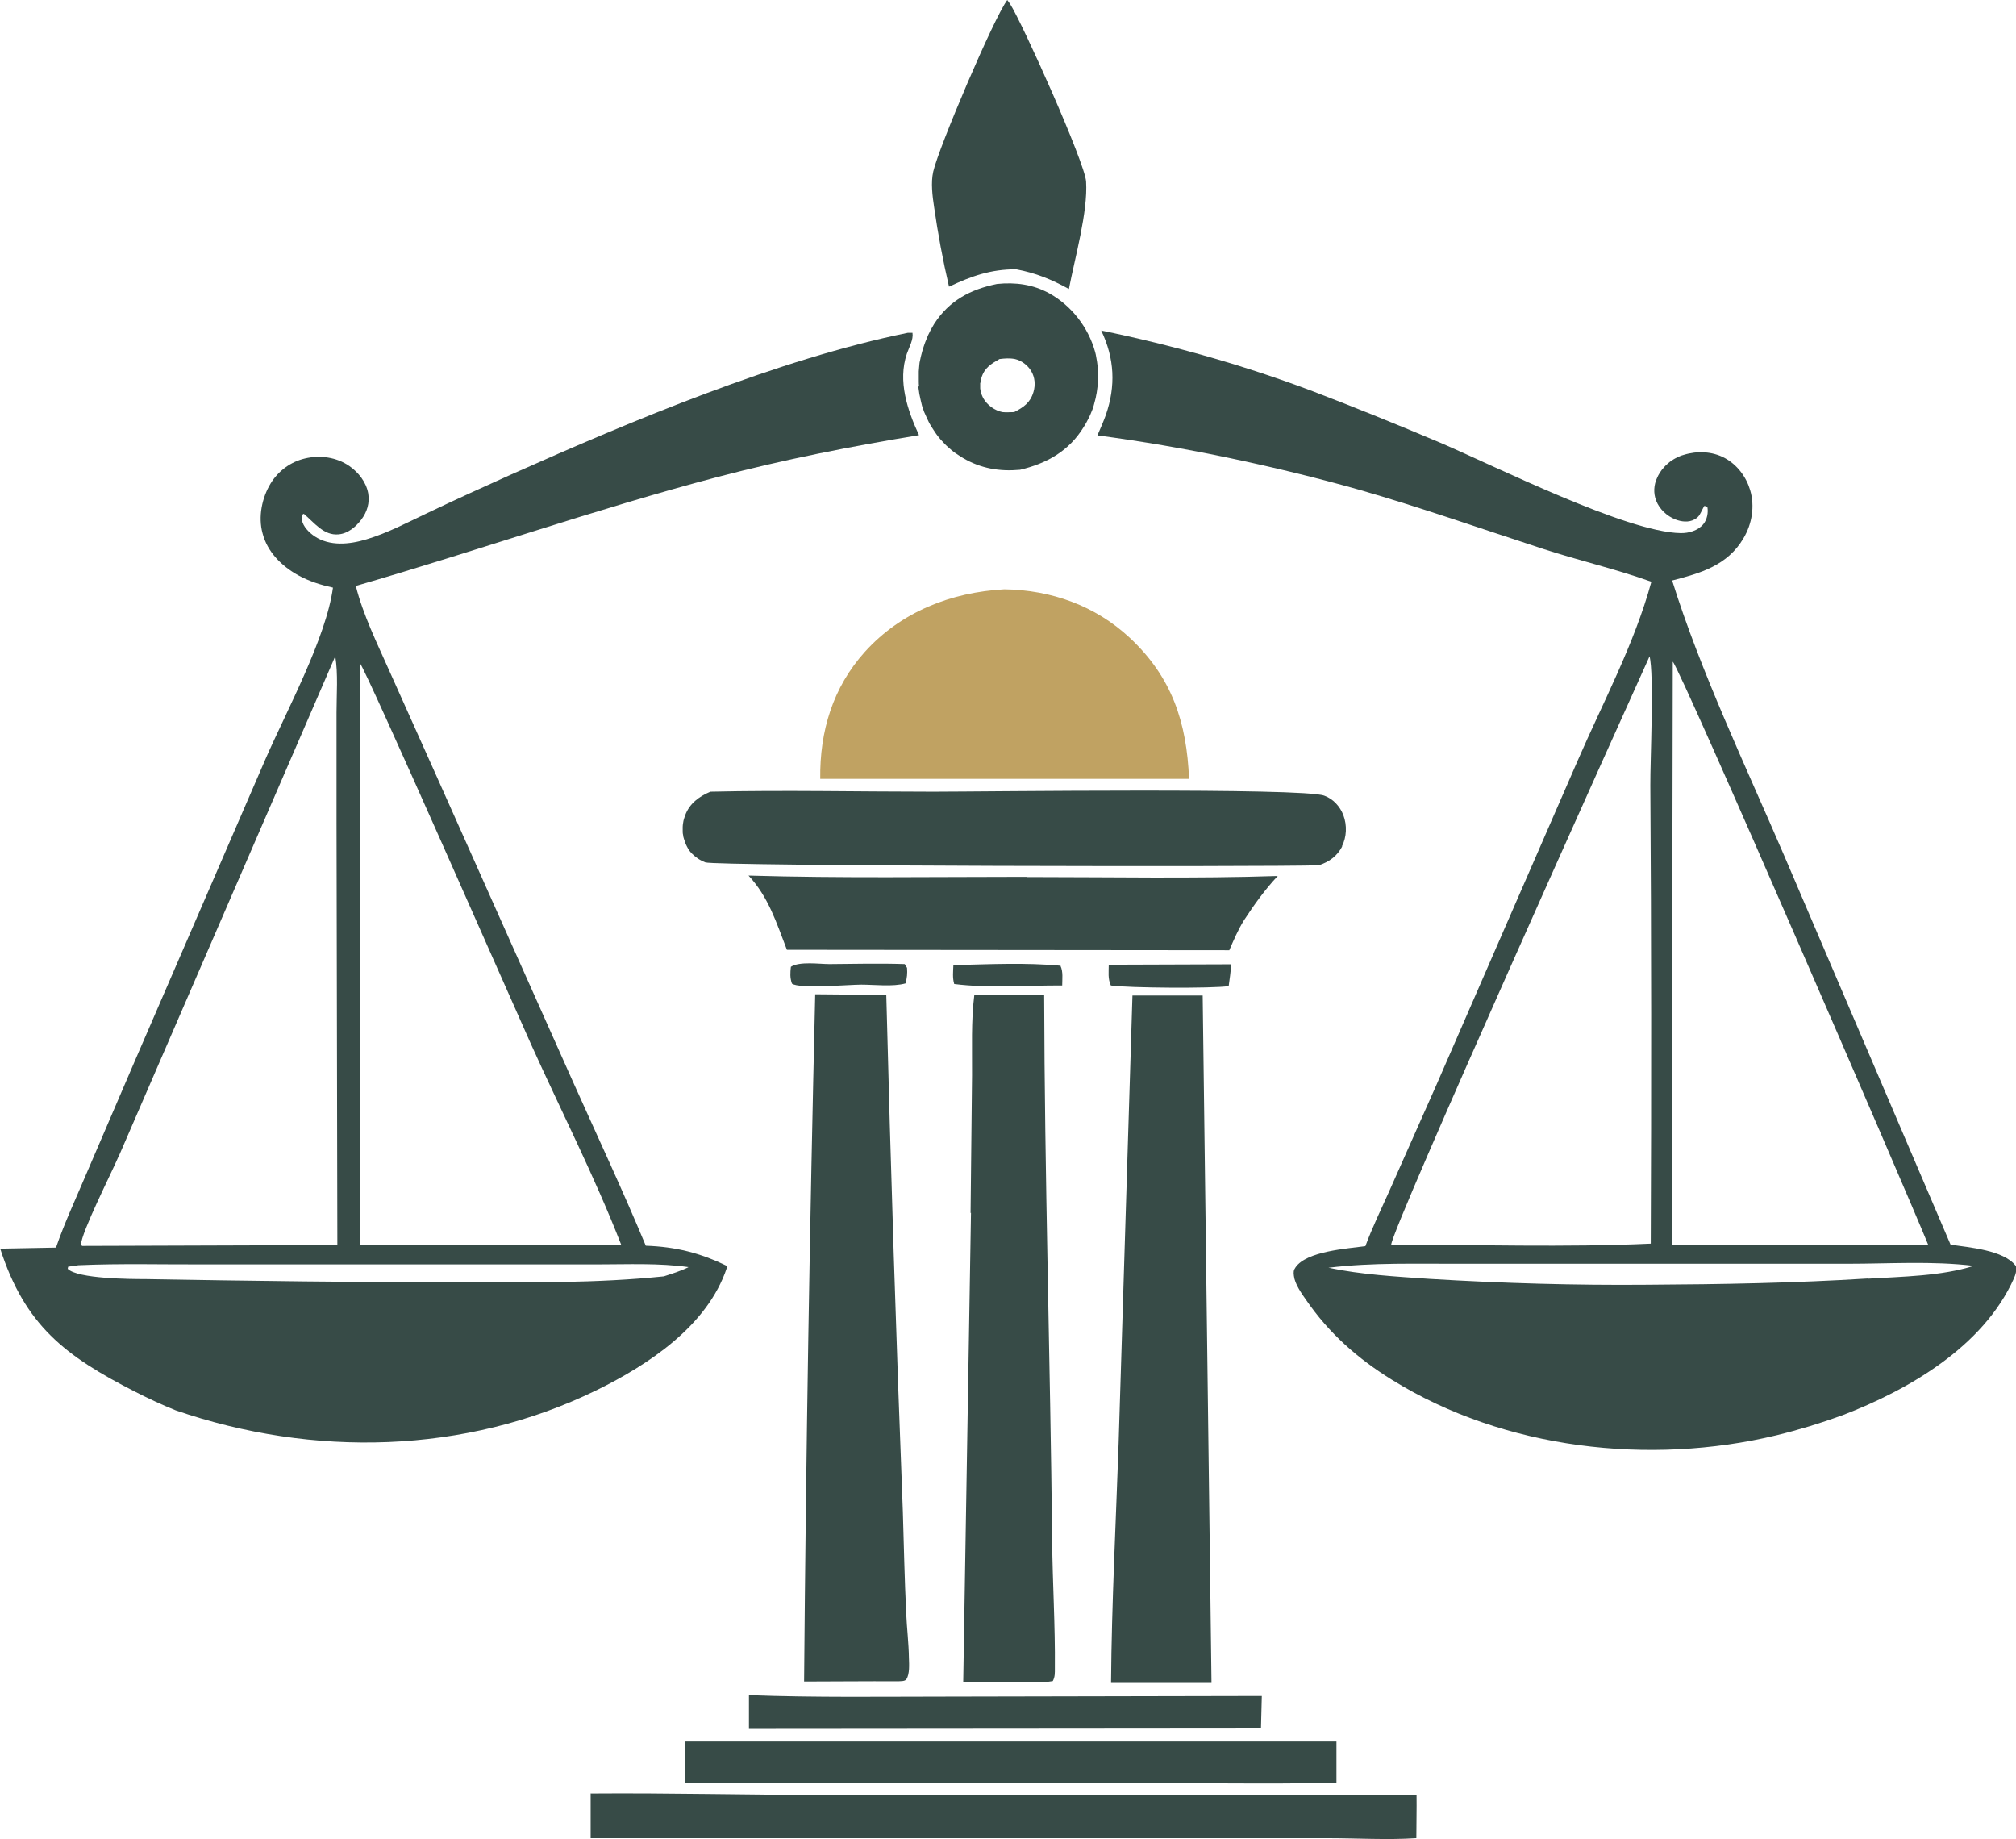
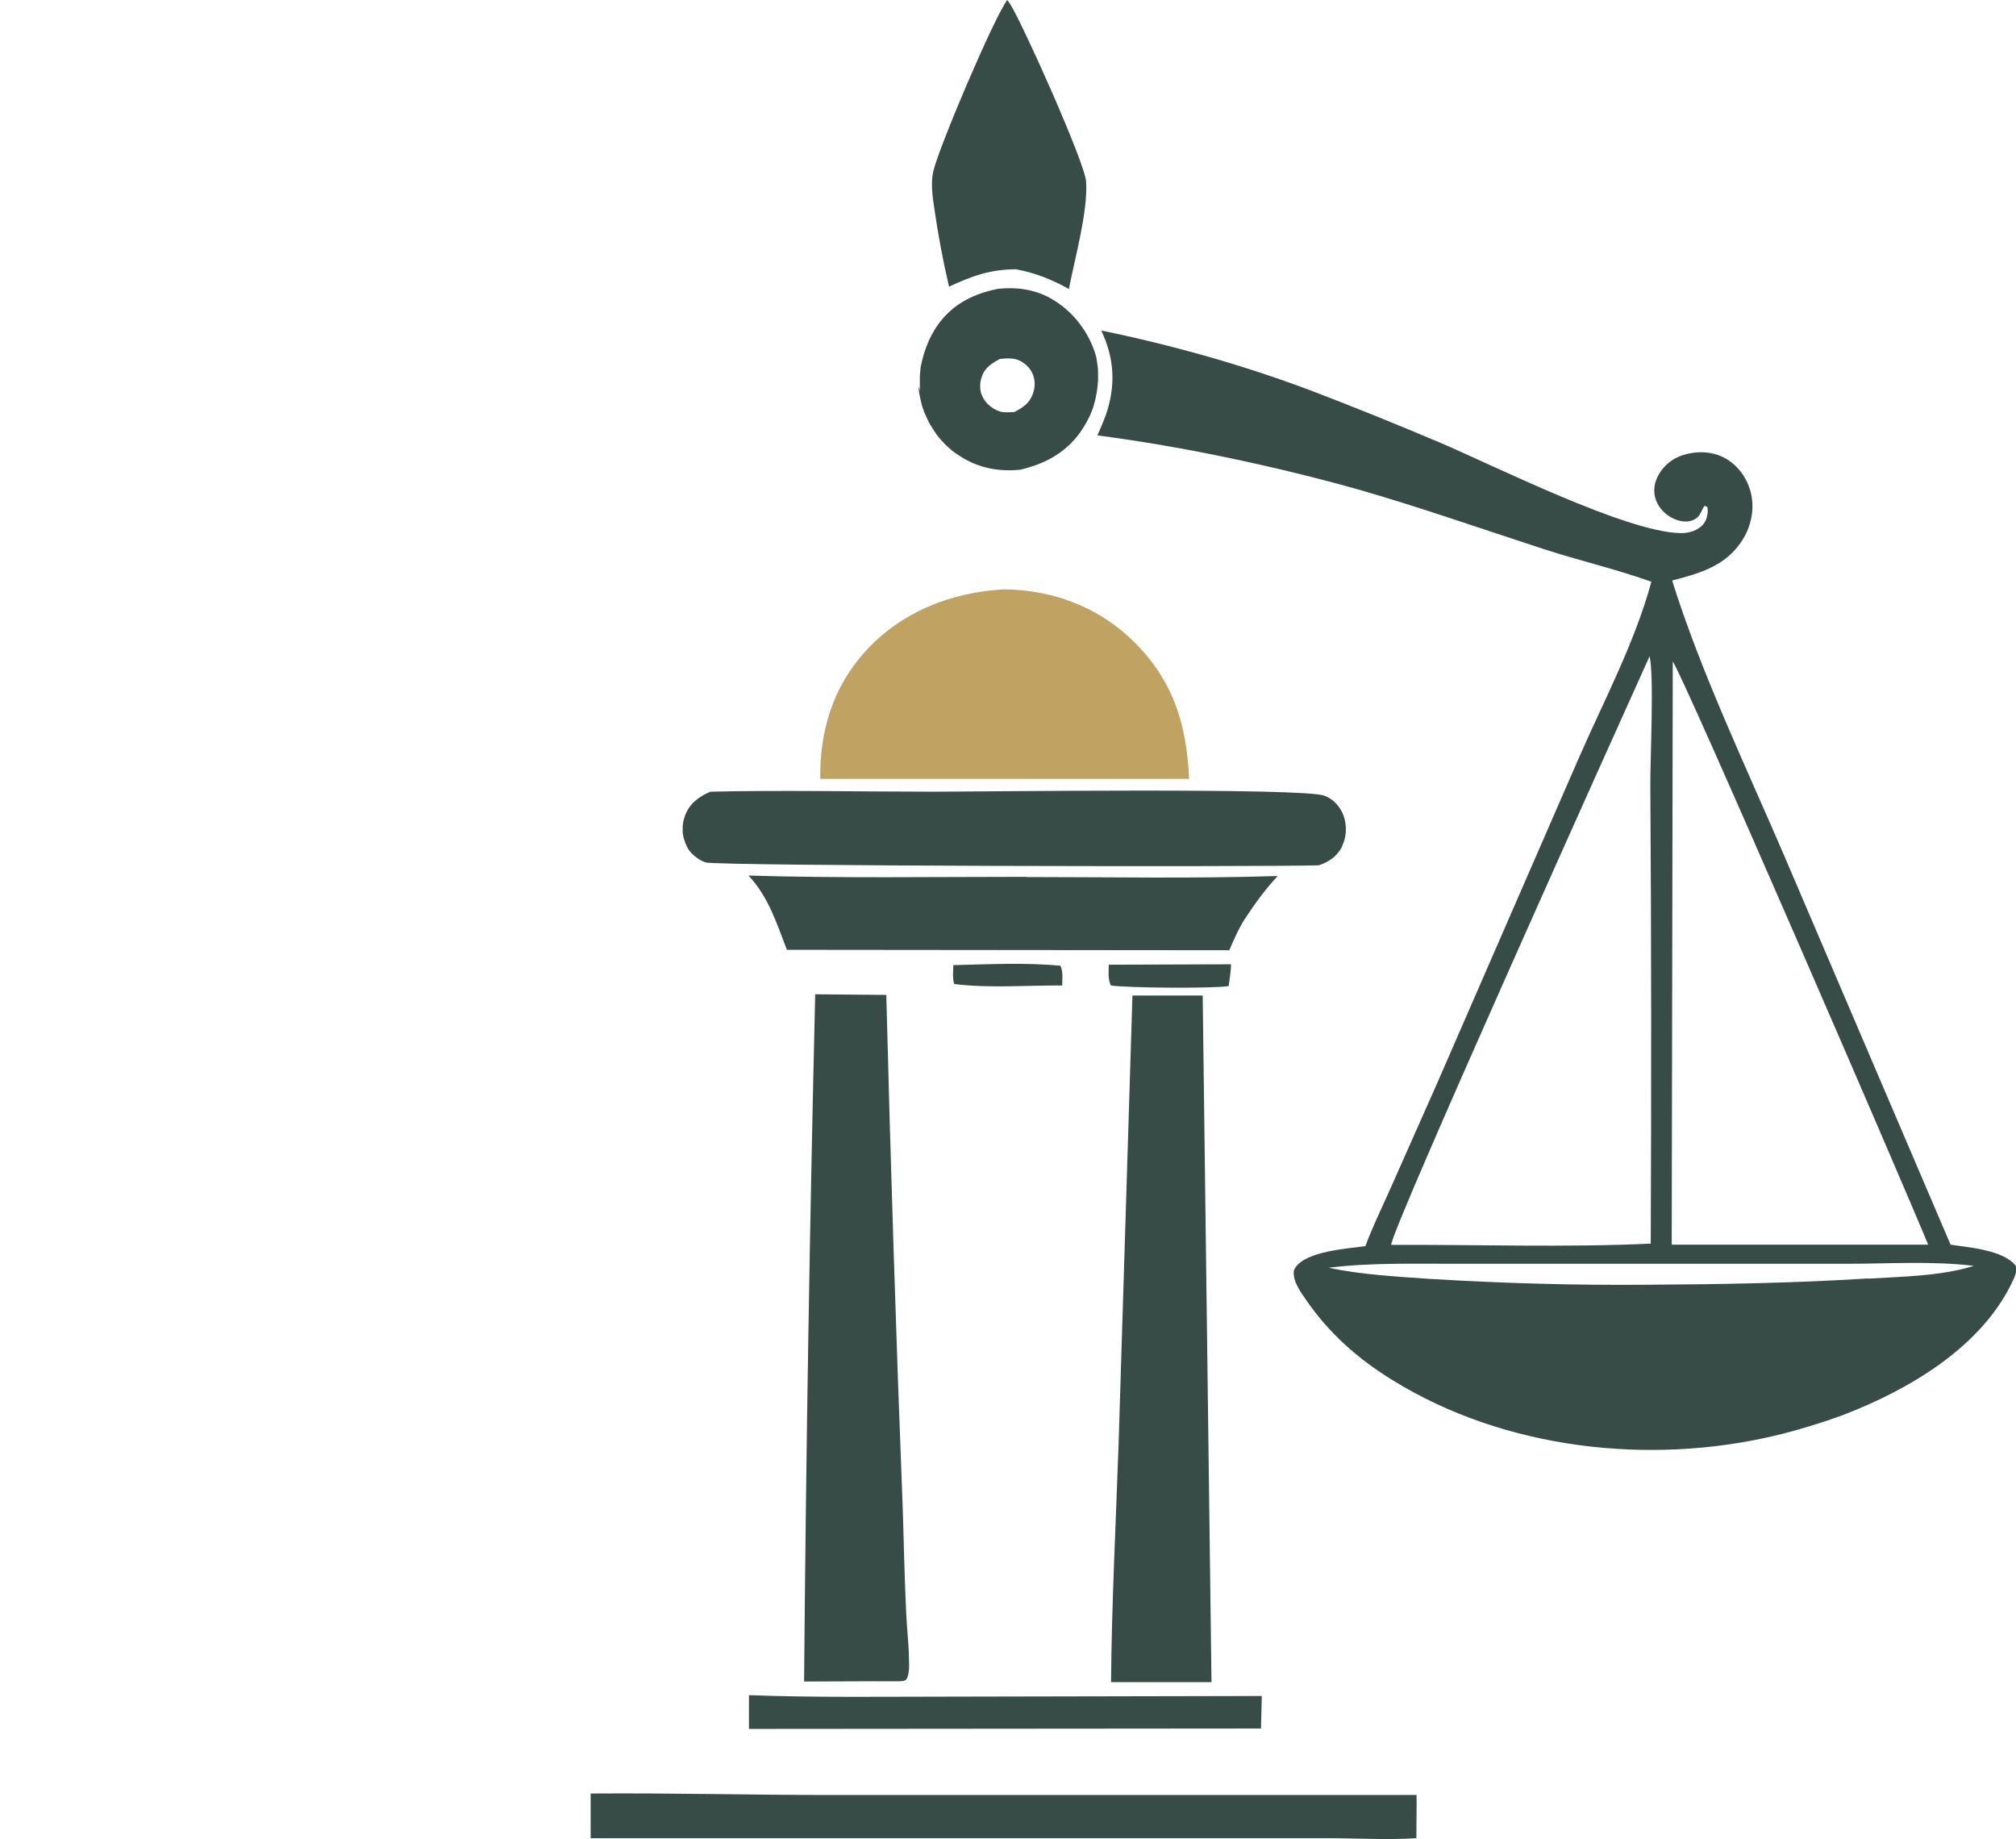
<svg xmlns="http://www.w3.org/2000/svg" id="Layer_1" data-name="Layer 1" viewBox="0 0 96.15 87.69">
  <defs>
    <style> .cls-1 { fill: #374b47; } .cls-1, .cls-2 { stroke-width: 0px; } .cls-2 { fill: #c0a262; } </style>
  </defs>
  <path class="cls-1" d="M50.59,46.05c-1.66-.16-3.45-.07-5.12-.03-.01.3-.05.61.04.9,1.66.21,3.47.06,5.15.07,0-.3.05-.66-.08-.93h0Z" />
-   <path class="cls-1" d="M43.15,45.97c-1.2-.04-2.39-.01-3.59,0-.49,0-1.43-.14-1.84.13-.03.29-.05.51.05.8.33.26,2.73.05,3.31.05.63,0,1.51.11,2.11-.06.07-.28.09-.46.07-.74l-.11-.18Z" />
  <path class="cls-1" d="M58.71,45.98l-5.83.02c0,.34-.05.67.1.99.79.12,4.87.15,5.62.03.04-.34.11-.69.11-1.04h0Z" />
  <path class="cls-1" d="M35.71,82.44l24.43-.02.04-1.55-14.9.03c-3.18,0-6.38.05-9.56-.07v1.61s0,0,0,0Z" />
-   <path class="cls-1" d="M32.66,85.01h20.58c3.49,0,7.01.07,10.5,0v-1.97s-31.07,0-31.07,0c0,.65-.02,1.31-.01,1.97h0Z" />
-   <path class="cls-1" d="M43.8,18.42c0,.08.02.16.03.24.01.08.02.16.04.23.02.08.03.16.05.23.02.07.03.14.05.21.02.07.04.14.07.21.02.07.05.14.08.2s.06.13.09.2.06.13.09.19c.03.06.07.13.11.19.04.06.07.12.12.19s.08.12.12.18.09.12.13.17.09.11.14.16.1.11.15.16c.05.05.1.1.16.15.05.05.11.09.16.14.06.05.11.09.17.13.06.04.12.08.18.12.06.04.12.08.19.12.85.5,1.75.65,2.72.56,1.27-.3,2.33-.89,3.03-2.03.04-.07.08-.13.12-.2.04-.07.07-.14.11-.21s.07-.14.1-.21c.03-.07.06-.14.09-.22.03-.07.05-.15.07-.22s.04-.15.06-.23c.02-.07.04-.15.05-.23.02-.08.03-.15.04-.23.01-.08.02-.15.03-.23,0-.08.01-.16.02-.23,0-.08,0-.16,0-.23s0-.16,0-.23-.01-.16-.02-.23-.02-.15-.03-.23c-.01-.08-.03-.15-.04-.23s-.03-.15-.05-.23c-.32-1.16-1.12-2.2-2.18-2.79-.78-.43-1.62-.54-2.5-.45-1.27.26-2.28.79-3,1.91-.04.07-.08.14-.12.21-.04.07-.08.14-.11.21-.04.07-.07.14-.1.22s-.06.15-.09.22c-.03.07-.05.15-.08.23s-.05.15-.07.23c-.02.08-.04.15-.06.23-.02.08-.03.16-.05.23s-.02.16-.03.24c0,.08-.02.16-.02.24,0,.08,0,.16,0,.24s0,.16,0,.24,0,.16.02.24h0ZM46.76,18.26s0-.09.02-.13c0-.04.02-.08.03-.12.14-.47.46-.66.86-.89.24-.03.49-.05.74,0,.31.07.61.3.77.57.18.3.21.66.11,1-.15.51-.47.73-.92.96-.18,0-.37.02-.56,0-.36-.07-.72-.33-.9-.64-.02-.04-.04-.07-.06-.12-.02-.04-.03-.08-.05-.12s-.02-.08-.03-.12c0-.04-.02-.08-.02-.13,0-.04,0-.09,0-.13s0-.09,0-.13h0Z" />
+   <path class="cls-1" d="M43.8,18.42c0,.08.02.16.03.24.01.08.02.16.04.23.02.08.03.16.05.23.02.07.03.14.05.21.02.07.04.14.07.21.02.07.05.14.08.2s.06.13.09.2.06.13.09.19c.03.06.07.13.11.19.04.06.07.12.12.19s.08.12.12.18.09.12.13.17.09.11.14.16.1.11.15.16c.05.05.1.1.16.15.05.05.11.09.16.14.06.05.11.09.17.13.06.04.12.08.18.12.06.04.12.08.19.12.85.5,1.75.65,2.72.56,1.27-.3,2.33-.89,3.03-2.03.04-.07.08-.13.12-.2.04-.07.07-.14.11-.21s.07-.14.1-.21c.03-.07.06-.14.09-.22.03-.07.05-.15.07-.22s.04-.15.06-.23c.02-.07.04-.15.05-.23.02-.08.03-.15.04-.23.01-.08.02-.15.03-.23,0-.08.01-.16.02-.23,0-.08,0-.16,0-.23s0-.16,0-.23-.01-.16-.02-.23-.02-.15-.03-.23c-.01-.08-.03-.15-.04-.23c-.32-1.16-1.12-2.2-2.18-2.79-.78-.43-1.62-.54-2.5-.45-1.27.26-2.28.79-3,1.91-.04.07-.08.14-.12.21-.04.07-.08.14-.11.21-.04.07-.07.14-.1.22s-.06.15-.09.22c-.03.07-.05.15-.08.23s-.05.15-.07.23c-.02.08-.04.15-.06.23-.02.08-.03.16-.05.23s-.02.16-.03.24c0,.08-.02.16-.02.24,0,.08,0,.16,0,.24s0,.16,0,.24,0,.16.02.24h0ZM46.76,18.26s0-.09.02-.13c0-.04.02-.08.03-.12.14-.47.46-.66.86-.89.24-.03.49-.05.74,0,.31.07.61.3.77.57.18.3.21.66.11,1-.15.51-.47.73-.92.96-.18,0-.37.02-.56,0-.36-.07-.72-.33-.9-.64-.02-.04-.04-.07-.06-.12-.02-.04-.03-.08-.05-.12s-.02-.08-.03-.12c0-.04-.02-.08-.02-.13,0-.04,0-.09,0-.13s0-.09,0-.13h0Z" />
  <path class="cls-1" d="M45.26,13.67c1.09-.51,1.99-.83,3.2-.83.95.18,1.68.48,2.52.94.28-1.47.91-3.67.82-5.12-.05-.89-3.03-7.54-3.63-8.48-.04-.06-.09-.12-.13-.18-.64.85-3.28,7.06-3.53,8.18-.12.53-.04,1.16.04,1.69.18,1.26.42,2.55.71,3.79h0Z" />
  <path class="cls-1" d="M48.96,41.81c-4.42,0-8.84.07-13.26-.06.96,1.03,1.33,2.25,1.83,3.54l21.1.02c.21-.49.42-.98.7-1.43.49-.75,1-1.46,1.61-2.11-3.98.13-7.99.05-11.98.05h0Z" />
  <path class="cls-1" d="M28.17,85.51v2.14s26.74,0,26.74,0h8.38c1.4,0,2.87.09,4.26,0,0-.69.02-1.38.01-2.06h-28.05c-3.78,0-7.56-.1-11.33-.07h0Z" />
  <path class="cls-1" d="M64,40.36c.23-.45.25-1.01.07-1.49-.16-.42-.49-.78-.91-.93-1.04-.39-16.3-.19-18.66-.19-3.53,0-7.08-.08-10.62,0-.54.23-.99.56-1.2,1.12-.02.06-.04.12-.06.18-.02.06-.03.12-.04.19-.01.06-.02.13-.02.19,0,.06,0,.13,0,.19s0,.13.02.19c0,.06.02.13.04.19s.04.12.06.18c.02.06.05.12.08.18.02.04.05.09.07.13s.05.08.09.12c.03.04.06.08.1.11s.07.07.11.1c.04.03.08.06.12.09.04.03.08.06.12.08s.09.05.13.07.09.04.14.06c.48.18,26.72.22,29.26.14.5-.17.87-.43,1.12-.91h0Z" />
-   <path class="cls-1" d="M46.31,57.83l-.37,22.36h4.06l.21-.03c.11-.2.1-.39.1-.62.02-2.02-.11-4.07-.13-6.09-.09-8.67-.36-17.35-.38-26.02-1.11,0-2.22.01-3.33,0-.16,1.25-.1,2.58-.11,3.84l-.07,6.57h0Z" />
  <path class="cls-2" d="M53.88,30.41c-1.64-1.53-3.75-2.28-5.98-2.31-2.54.14-4.92,1.07-6.65,2.98-1.53,1.7-2.16,3.79-2.13,6.06h8.93s8.66,0,8.66,0c-.11-2.69-.81-4.85-2.84-6.74h0Z" />
  <path class="cls-1" d="M53.35,68.84c-.13,3.79-.33,7.58-.36,11.37h4.79l-.42-32.74h-3.35l-.66,21.37h0Z" />
  <path class="cls-1" d="M42.28,47.44l-3.4-.03c-.26,10.92-.44,21.85-.53,32.77,1.49,0,2.98-.02,4.47-.01.12-.01.34.01.41-.1.16-.25.13-.71.12-1-.01-.72-.1-1.44-.13-2.15-.08-1.61-.11-3.23-.16-4.84-.32-8.21-.58-16.42-.79-24.63h0Z" />
-   <path class="cls-1" d="M34.65,60.47l.03-.1c-1.29-.63-2.45-.92-3.88-.97-1.09-2.62-2.3-5.2-3.46-7.79l-6.6-14.78-2.17-4.84c-.58-1.31-1.25-2.66-1.6-4.05,5.78-1.67,11.46-3.67,17.27-5.2,3.17-.83,6.36-1.46,9.59-1.99-.55-1.19-1.02-2.57-.58-3.88.11-.32.32-.67.27-1h-.23c-6.18,1.26-13.13,4.18-18.92,6.76-1.33.6-2.66,1.2-3.98,1.83-.95.45-1.91.96-2.92,1.26-.8.24-1.74.34-2.47-.15-.25-.17-.55-.46-.6-.78-.02-.11-.01-.14,0-.24l.09-.05c.49.41.95,1.05,1.66.98.45-.04.82-.36,1.08-.7.28-.37.41-.8.33-1.26-.1-.54-.46-.99-.9-1.3-.61-.42-1.39-.53-2.11-.36-.69.16-1.27.59-1.64,1.19-.42.69-.6,1.59-.39,2.37.23.9.91,1.57,1.7,2.01.53.29,1.07.46,1.66.59-.32,2.39-2.22,5.89-3.22,8.18l-6.23,14.39-2.32,5.4c-.49,1.16-1.03,2.31-1.44,3.5l-2.66.05c1.18,3.65,3.09,5.12,6.45,6.83.63.32,1.27.62,1.92.88,6.54,2.25,13.81,2.1,20.07-.96,2.48-1.22,5.28-3.06,6.21-5.82h0ZM17.17,31.63c.27.26,7.3,16.26,8.16,18.17,1.43,3.17,3.04,6.32,4.3,9.56h-12.47v-27.73s0,0,0,0ZM5.67,55.12l10.32-23.83c.14.85.06,1.82.06,2.69v5.25s.04,20.14.04,20.14l-12.17.04-.06-.05c.02-.6,1.45-3.41,1.8-4.23h0ZM22.02,61.15c-5.03-.01-10.05-.07-15.08-.16-.67,0-3.25-.01-3.71-.49l.02-.1.49-.07c2.01-.09,4.05-.03,6.07-.04h12.1s6.63,0,6.63,0c1.42,0,2.89-.07,4.3.13-.38.19-.78.31-1.18.44-3.2.33-6.42.29-9.64.28h0Z" />
  <path class="cls-1" d="M96.13,60.35c-.57-.74-2.21-.87-3.1-1l-7.94-18.56c-1.8-4.19-3.99-8.78-5.34-13.11,1.36-.35,2.64-.72,3.4-2.01.41-.69.55-1.53.32-2.3-.19-.64-.62-1.21-1.21-1.53-.59-.32-1.32-.35-1.96-.15-.07.02-.14.04-.2.07-.07.03-.13.06-.19.09s-.12.07-.18.11-.12.08-.17.13-.11.09-.16.15-.1.11-.14.16-.08.12-.12.18-.07.12-.1.19c-.17.35-.19.75-.05,1.11.16.4.51.73.92.89.28.11.63.15.9,0,.25-.13.28-.29.4-.51.02-.05.05-.09.08-.14l.14.05c.05.27-.01.6-.19.82-.25.31-.7.44-1.09.43-2.57-.04-8.84-3.19-11.46-4.31-2.01-.85-4.03-1.67-6.07-2.45-1.64-.62-3.31-1.17-4.99-1.65-1.69-.48-3.39-.9-5.11-1.25.64,1.33.7,2.65.22,4.03-.12.33-.26.65-.4.97,2.11.28,4.21.64,6.3,1.08s4.16.94,6.21,1.52c2.95.85,5.85,1.87,8.77,2.82,1.69.55,3.47.96,5.14,1.56-.81,2.97-2.3,5.73-3.52,8.54l-6.74,15.47-2.26,5.09c-.38.85-.8,1.71-1.12,2.58-.88.12-2.8.24-3.33,1.01-.1.14-.1.22-.08.4.04.38.36.84.58,1.15,1.1,1.6,2.46,2.8,4.11,3.82,5.34,3.31,12.27,4.09,18.32,2.64,1.07-.26,2.12-.58,3.16-.96,3.16-1.21,6.72-3.28,8.17-6.52.09-.21.14-.38.09-.62h0ZM79.78,31.55c.37.35,11.18,25.33,12.18,27.8h-12.23s.05-27.8.05-27.8h0ZM78.67,31.28c.23.86.03,5.05.04,6.17.05,7.28.05,14.57.02,21.85-4.1.19-8.27.04-12.38.06,0-.73,11.15-25.47,12.33-28.08h0ZM89.11,60.96c-3.51.22-7.01.28-10.53.3-3.47.03-6.94-.07-10.4-.28-1.6-.11-3.24-.2-4.82-.53,2.1-.26,4.29-.18,6.4-.19h9.39s8.96,0,8.96,0c2,0,4.04-.14,6.03.1-1.56.49-3.41.51-5.04.61h0Z" />
</svg>